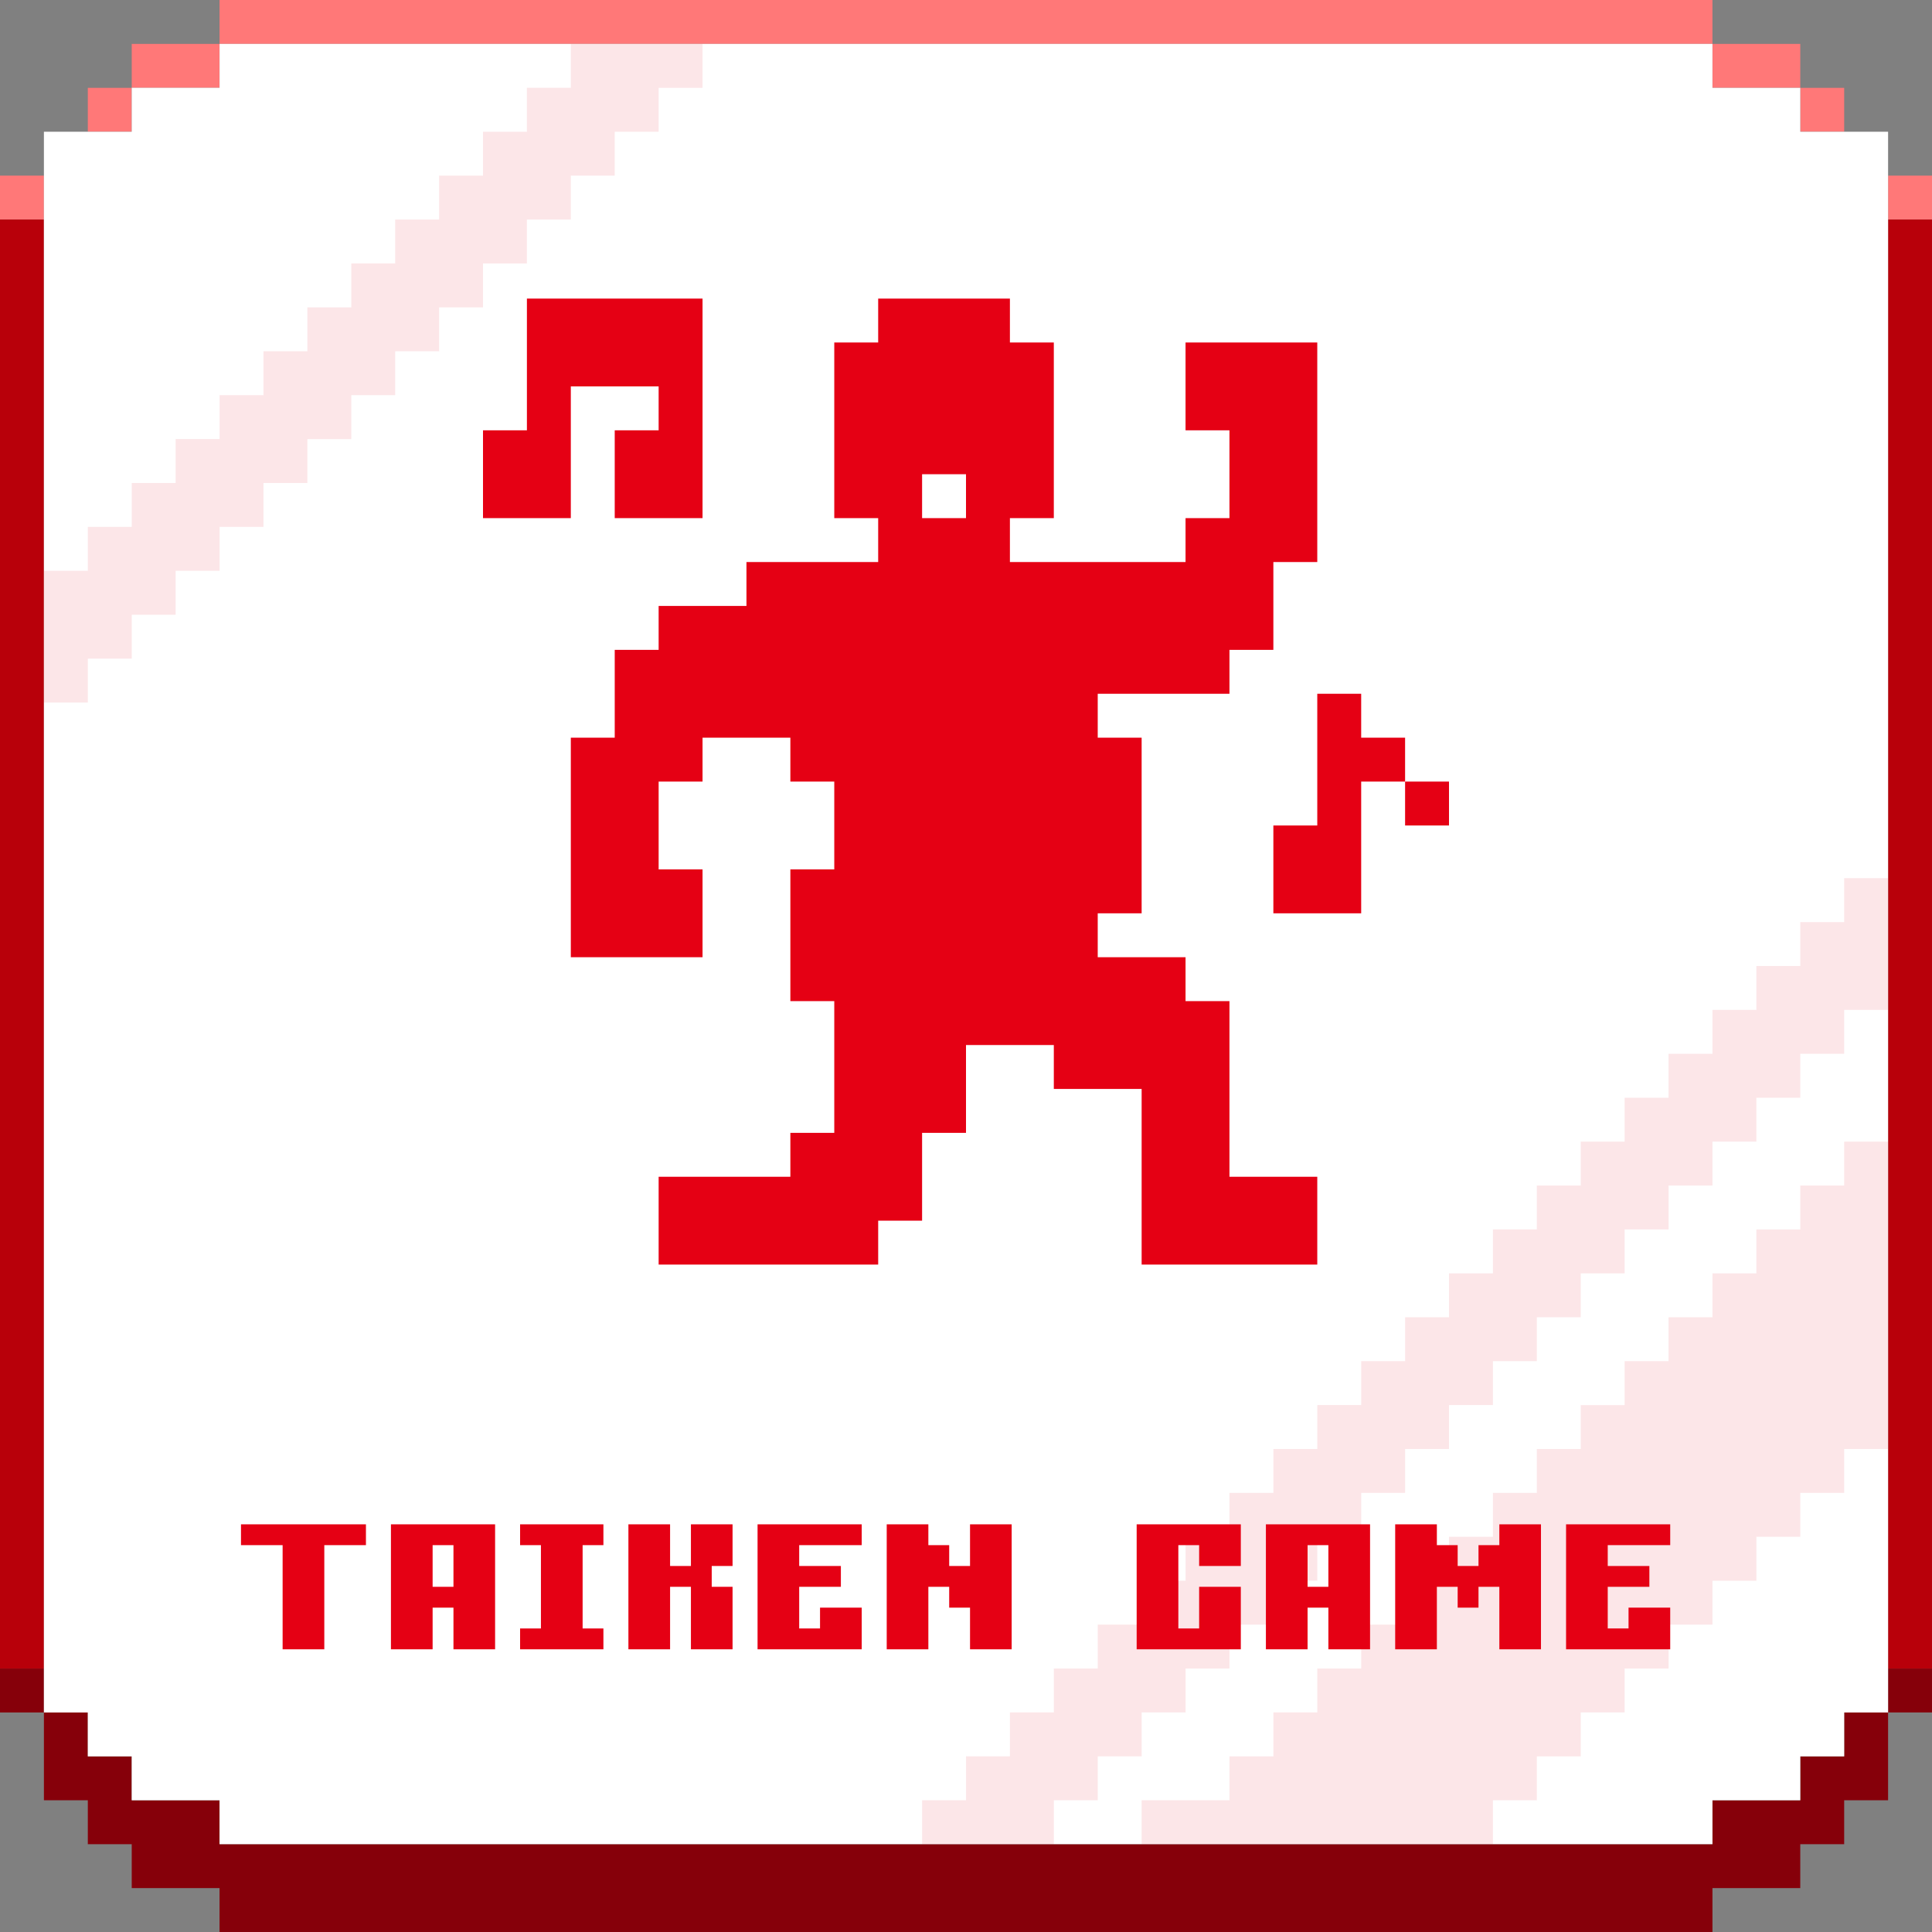
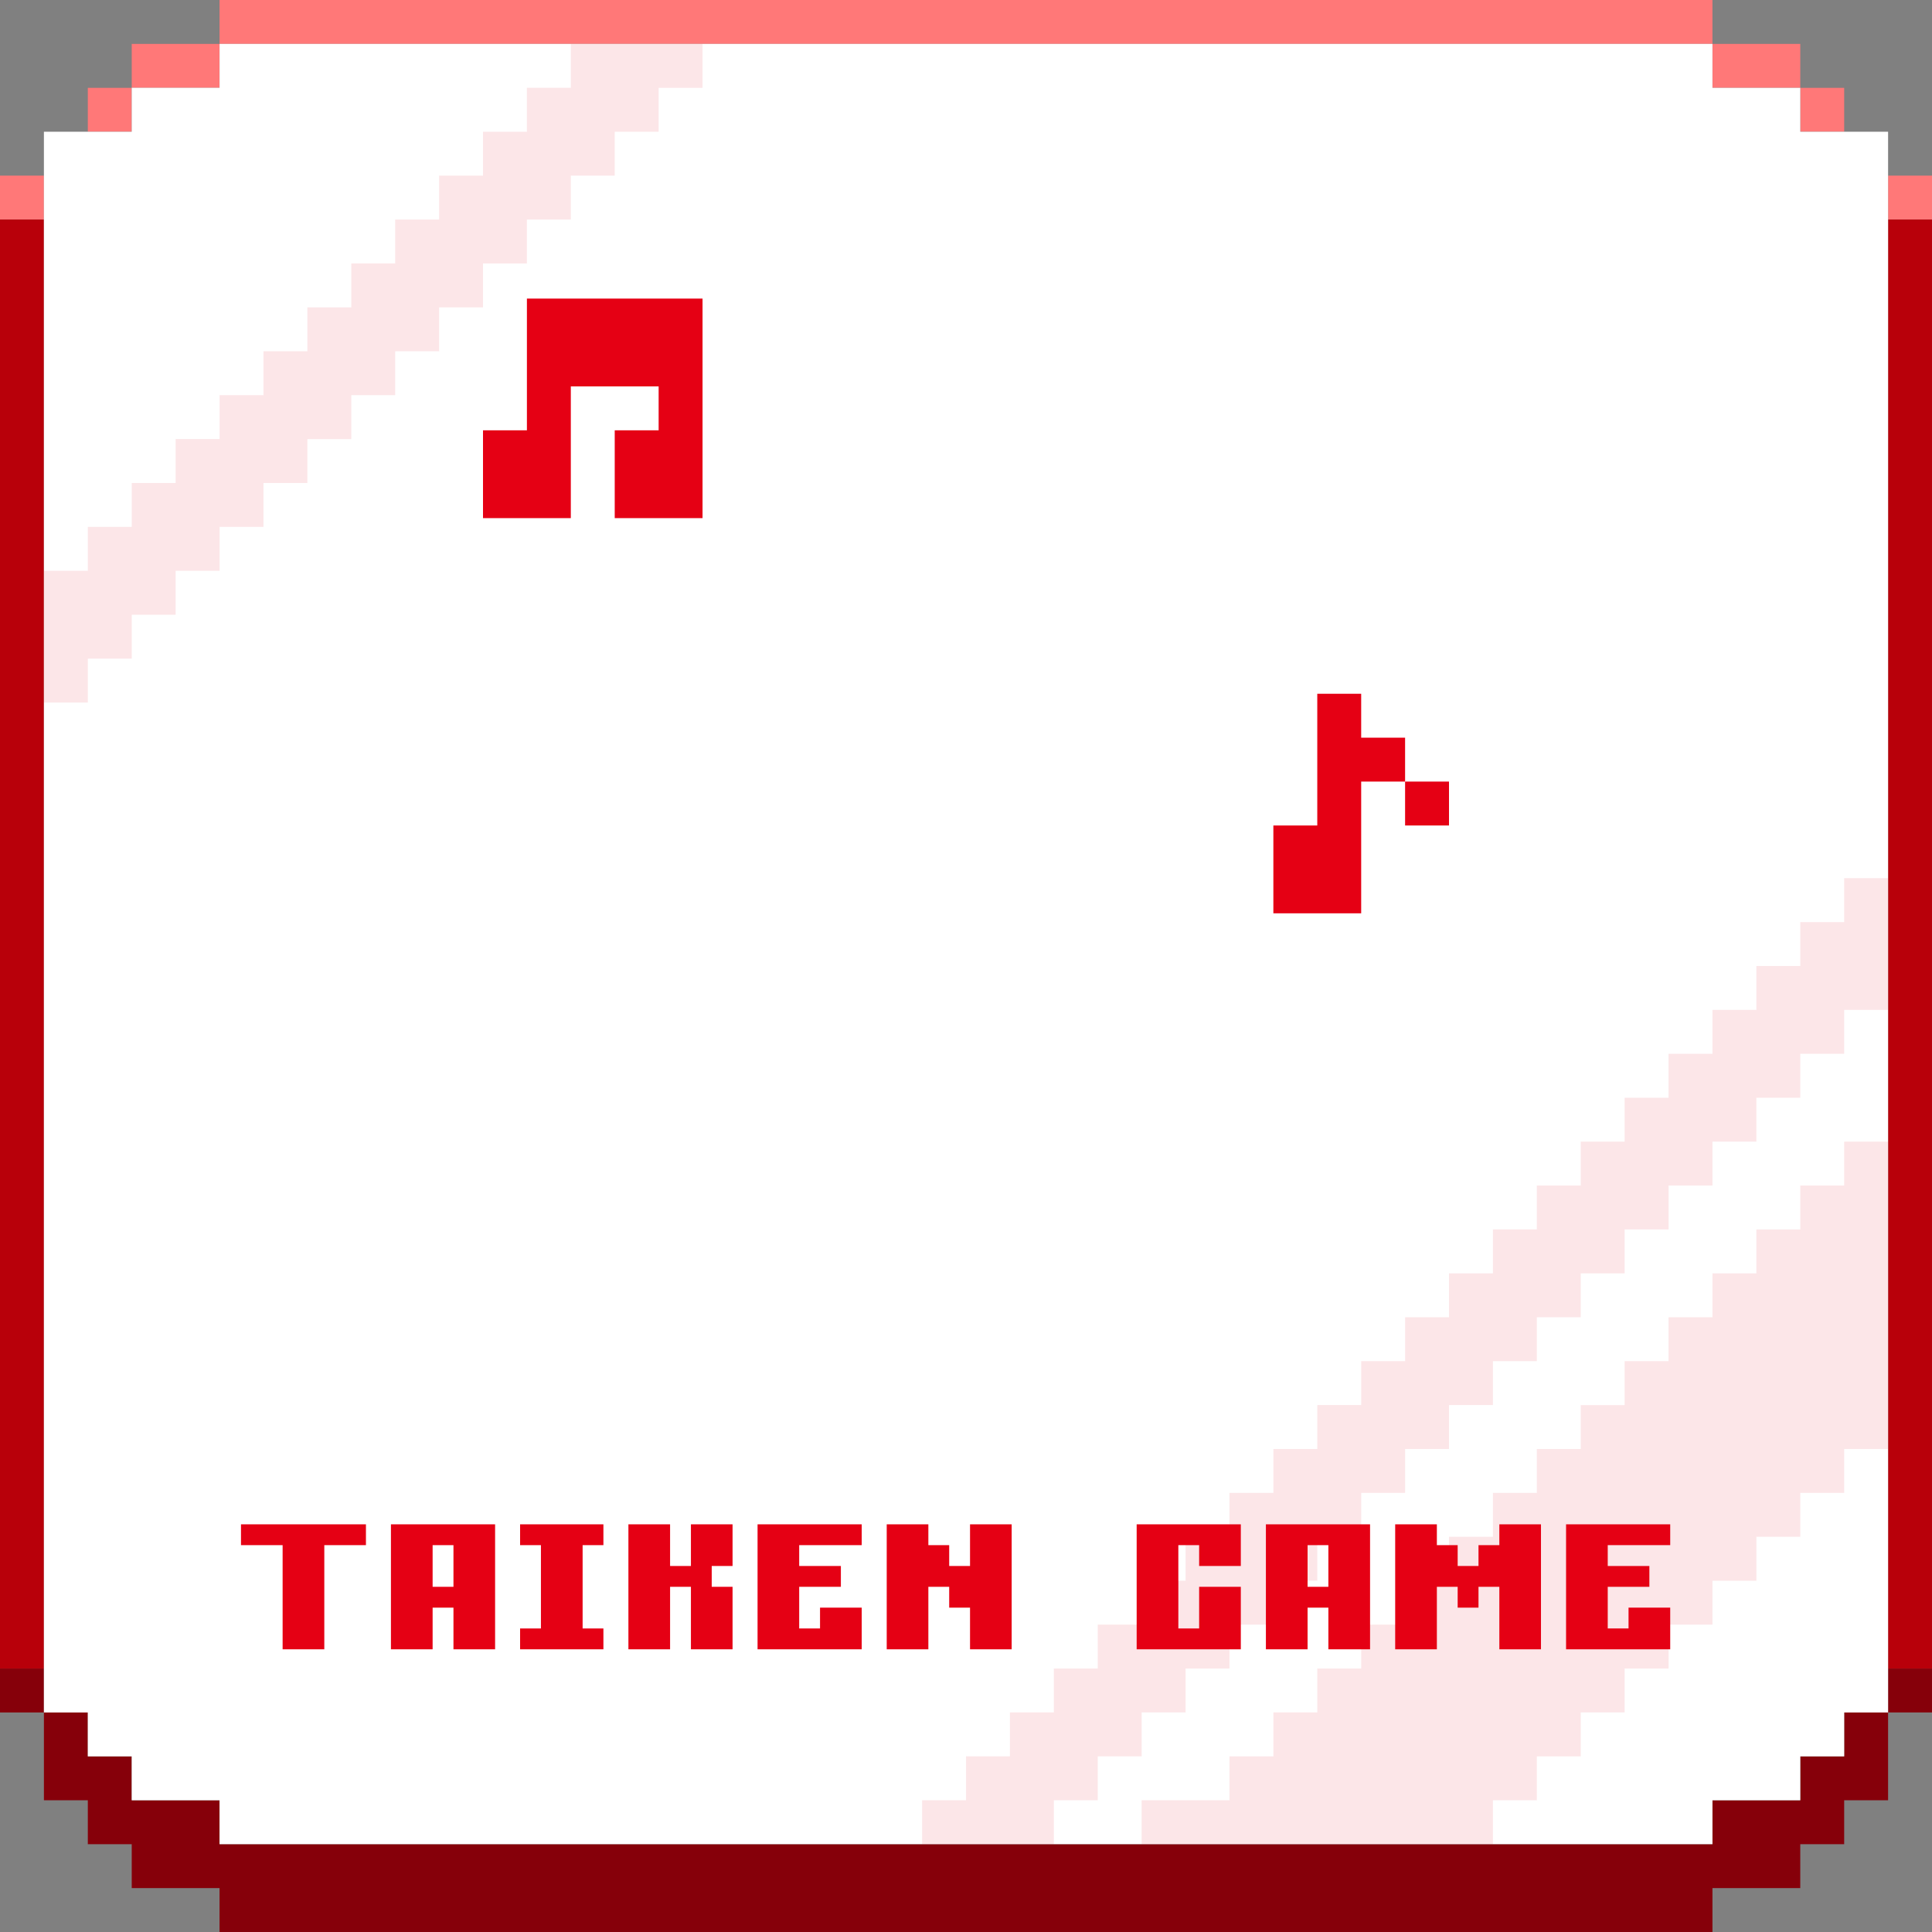
<svg xmlns="http://www.w3.org/2000/svg" id="b" viewBox="0 0 440 440">
  <rect x="0" y="0" width="440" height="440" fill="#808080" stroke="none" />
  <defs>
    <style>.g{opacity:.1;}.g,.h,.i,.j{fill:#e50014;}.g,.i,.k,.l{fill-rule:evenodd;}.m{fill:#fff;}.n{fill:#ff7878;}.o,.k{fill:#86000a;}.l{fill:#b8000a;}.j{opacity:0;}</style>
  </defs>
  <g id="c">
    <rect class="j" x="0" y="0" width="440" height="440" />
    <g id="d">
      <path class="n" d="m50,0v10h340V0H50Zm-20,20h20v-10h-20v10Zm360-10v10h20v-10h-20ZM20,30h10v-10h-10v10Zm390,0h10v-10h-10v10Zm20,10v10h10v-10h-10ZM0,50h10v-10H0v10Z" />
    </g>
    <g id="e">
      <path class="o" d="m420,390v10h-10v10h-20v10H50v-10h-20v-10h-10v-10h-10v20h10v10h10v10h20v10h340v-10h20v-10h10v-10h10v-20h-10Z" />
    </g>
    <path class="k" d="m430,380h10v10h-10v-10Z" />
    <path class="k" d="m0,380h10v10H0v-10Z" />
    <path class="l" d="m0,50h10v330H0V50Z" />
    <path class="l" d="m430,50h10v330h-10V50Z" />
    <g id="f">
      <path class="m" d="m410,30v-10h-20v-10H50v10h-20v10H10v360h10v10h10v10h20v10h340v-10h20v-10h10v-10h10V30h-20Z" />
    </g>
    <path class="g" d="m420,270h-10v10h-10v10h-10v10h-10v10h-10v10h-10v10h-10v10h-10v10h-10v10h-10v10h-10v10h-10v10h-10v10h-10v10h-20v10h80v-10h10v-10h10v-10h10v-10h10v-10h10v-10h10v-10h10v-10h10v-10h10v-70h-10v10Z" />
    <path class="g" d="m420,200v10h-10v10h-10v10h-10v10h-10v10h-10v10h-10v10h-10v10h-10v10h-10v10h-10v10h-10v10h-10v10h-10v10h-10v10h-10v10h-10v10h-10v10h-10v10h-10v10h-10v10h-10v10h30v-10h10v-10h10v-10h10v-10h10v-10h10v-10h10v-10h10v-10h10v-10h10v-10h10v-10h10v-10h10v-10h10v-10h10v-10h10v-10h10v-10h10v-10h10v-10h10v-30h-10Z" />
    <path class="g" d="m140,10h-10v10h-10v10h-10v10h-10v10h-10v10h-10v10h-10v10h-10v10h-10v10h-10v10h-10v10h-10v10h-10v30h10v-10h10v-10h10v-10h10v-10h10v-10h10v-10h10v-10h10v-10h10v-10h10v-10h10v-10h10v-10h10v-10h10v-10h10v-10h-20Z" />
    <path class="h" d="m69.111,375.618h-4.746v-23.721h-9.482v-4.741h28.457v4.741h-9.482v23.721h-4.746Z" />
    <path class="h" d="m108.008,375.618h-4.736v-9.487h-4.746v9.487h-9.492v-28.462h23.721v28.462h-4.746Zm-4.736-14.233v-9.487h-4.746v9.487h4.746Z" />
    <path class="h" d="m132.686,375.618h-14.238v-4.746h4.746v-18.975h-4.746v-4.741h18.975v4.741h-4.736v18.975h4.736v4.746h-4.736Z" />
    <path class="h" d="m162.09,375.618h-4.736v-14.233h-4.746v14.233h-9.492v-28.462h9.492v9.487h4.746v-9.487h9.482v9.487h-4.746v4.741h4.746v14.233h-4.746Z" />
    <path class="h" d="m191.504,375.618h-18.975v-28.462h23.721v4.741h-14.238v4.746h9.492v4.741h-9.492v9.487h4.746v-4.741h9.492v9.487h-4.746Z" />
    <path class="h" d="m225.664,375.618h-4.746v-9.487h-4.746v-4.746h-4.746v14.233h-9.482v-28.462h9.482v4.741h4.746v4.746h4.746v-9.487h9.482v28.462h-4.736Z" />
    <path class="h" d="m277.842,375.618h-18.975v-28.462h23.721v9.487h-9.492v-4.746h-4.736v18.975h4.736v-9.487h9.492v14.233h-4.746Z" />
    <path class="h" d="m307.275,375.618h-4.746v-9.487h-4.736v9.487h-9.492v-28.462h23.721v28.462h-4.746Zm-4.746-14.233v-9.487h-4.736v9.487h4.736Z" />
    <path class="h" d="m331.973,366.131v-4.746h-4.736v14.233h-9.492v-28.462h9.492v4.741h4.736v4.746h4.746v-4.746h4.746v-4.741h9.482v28.462h-9.482v-14.233h-4.746v4.746h-4.746Z" />
    <path class="h" d="m375.635,375.618h-18.975v-28.462h23.721v4.741h-14.229v4.746h9.482v4.741h-9.482v9.487h4.736v-4.741h9.492v9.487h-4.746Z" />
    <polygon class="i" points="130 108 130 98 130 88 140 88 150 88 150 98 140 98 140 108 140 118 150 118 160 118 160 108 160 98 160 88 160 78 160 68 150 68 140 68 130 68 120 68 120 78 120 88 120 98 110 98 110 108 110 118 120 118 130 118 130 108" />
    <polygon class="i" points="310 168 310 158 300 158 300 168 300 178 300 188 290 188 290 198 290 208 300 208 310 208 310 198 310 188 310 178 320 178 320 168 310 168" />
    <rect class="h" x="320" y="178" width="10" height="10" />
-     <path class="i" d="m280,268v-40h-10v-10h-20v-10h10v-40h-10v-10h30v-10h10v-20h10v-50h-30v20h10v20h-10v10h-40v-10h10v-40h-10v-10h-30v10h-10v40h10v10h-30v10h-20v10h-10v20h-10v50h30v-20h-10v-20h10v-10h20v10h10v20h-10v30h10v30h-10v10h-30v20h50v-10h10v-20h10v-20h20v10h20v40h40v-20h-20Zm-70-160h10v10h-10v-10Z" />
  </g>
</svg>